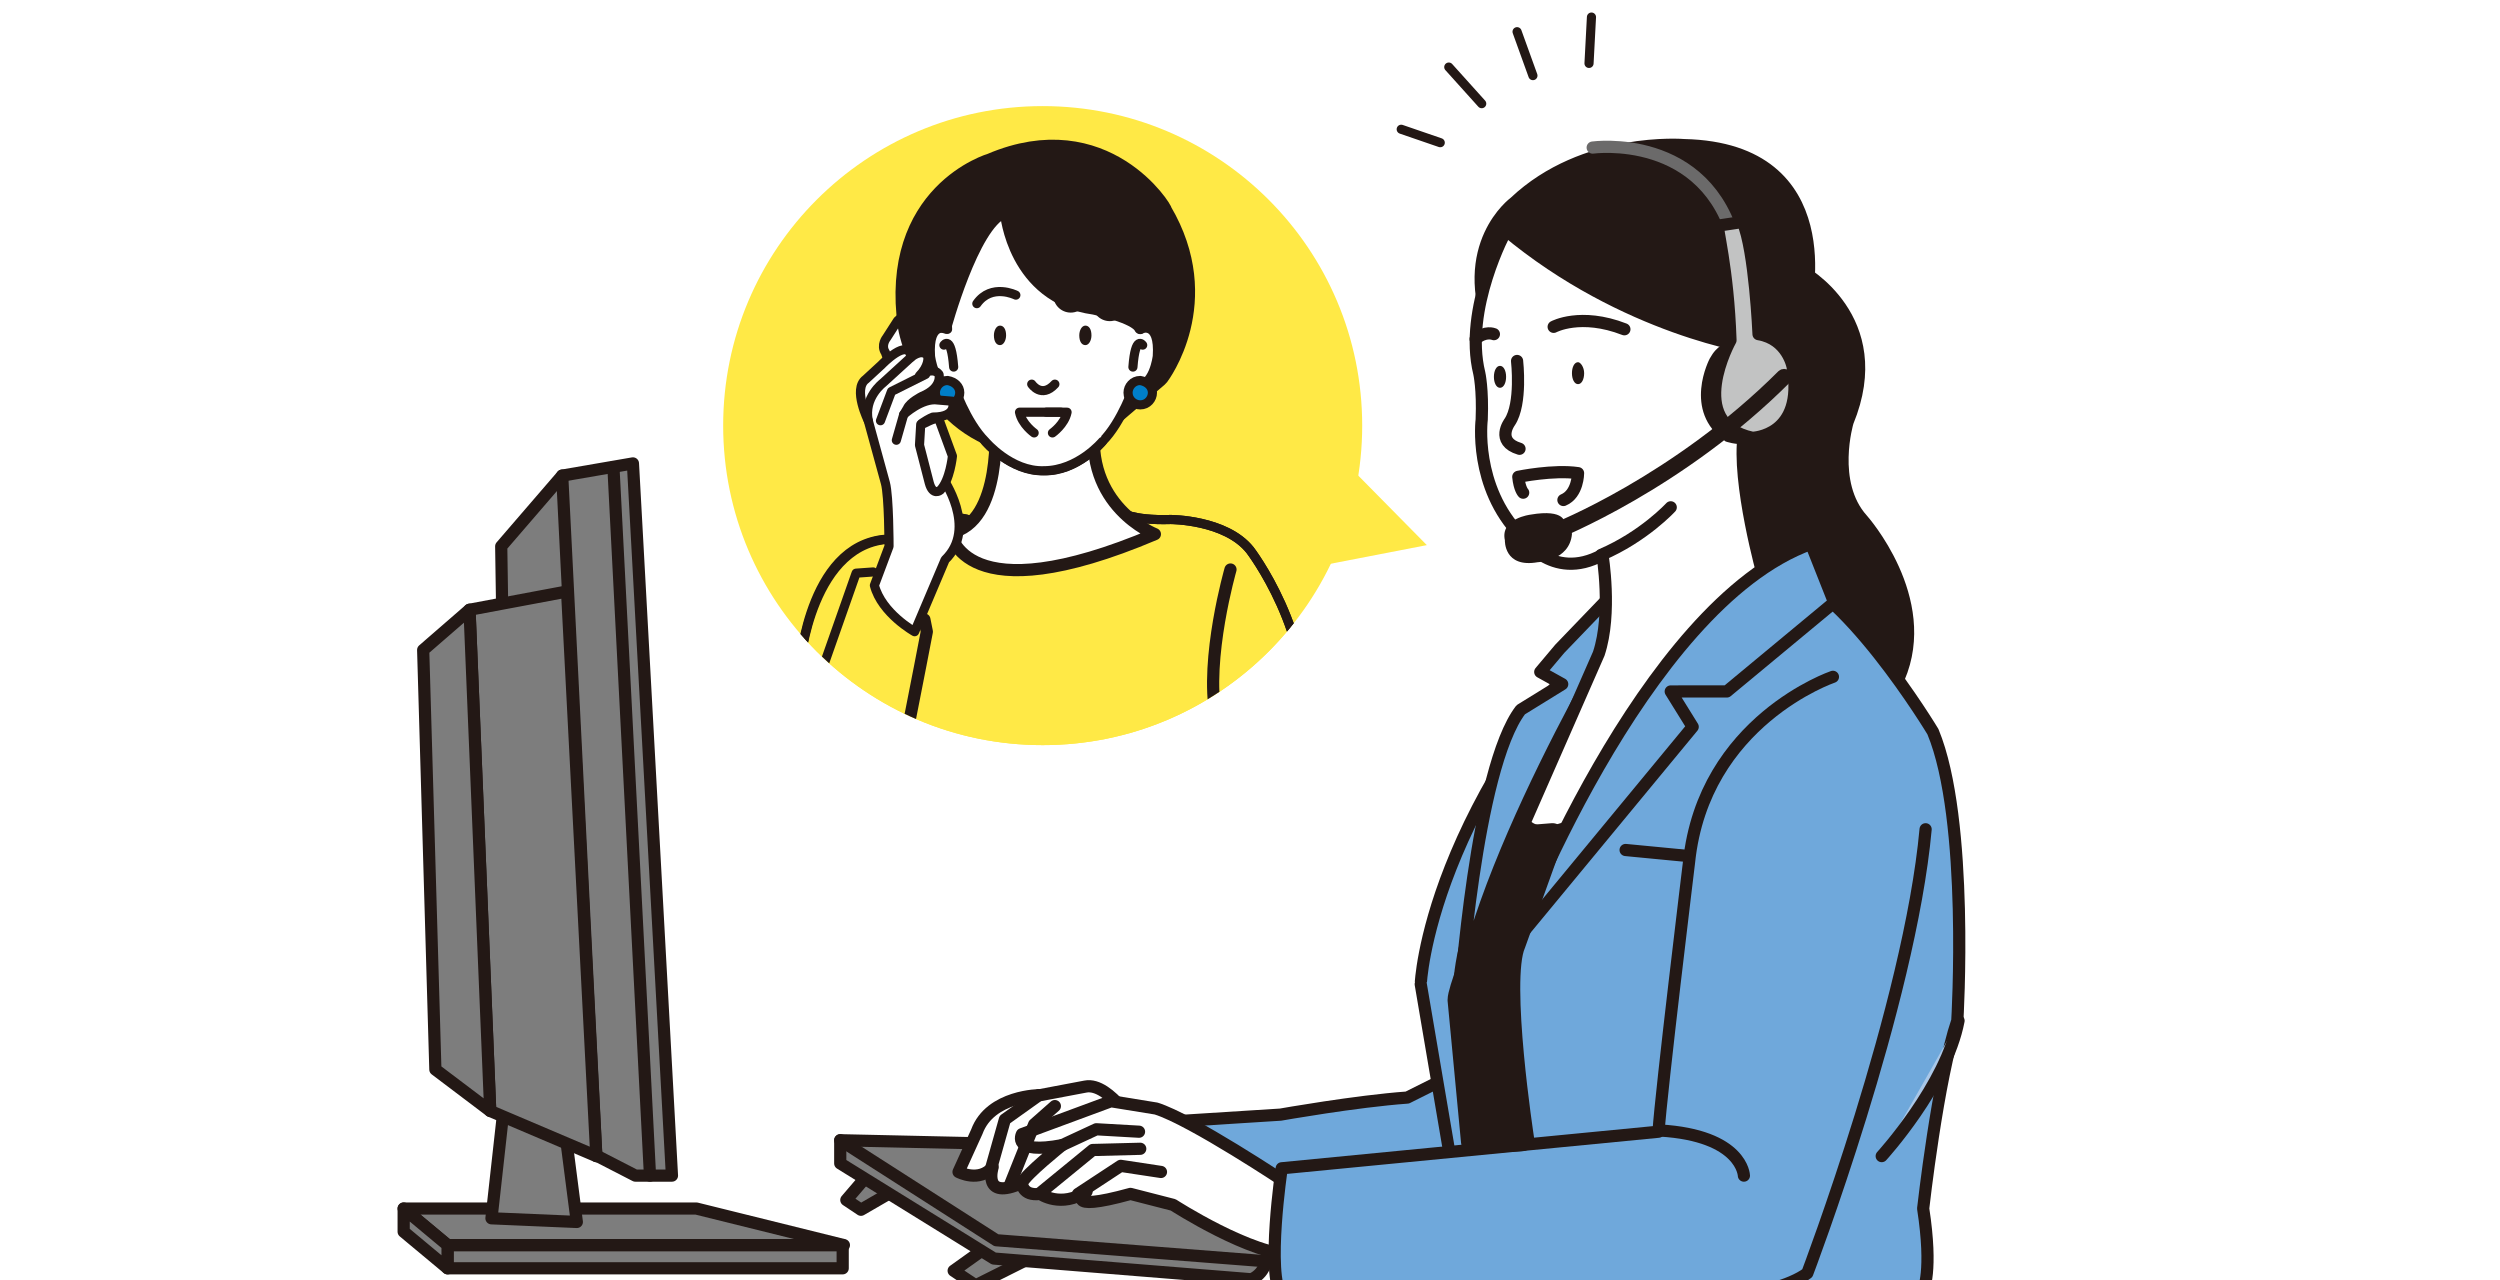
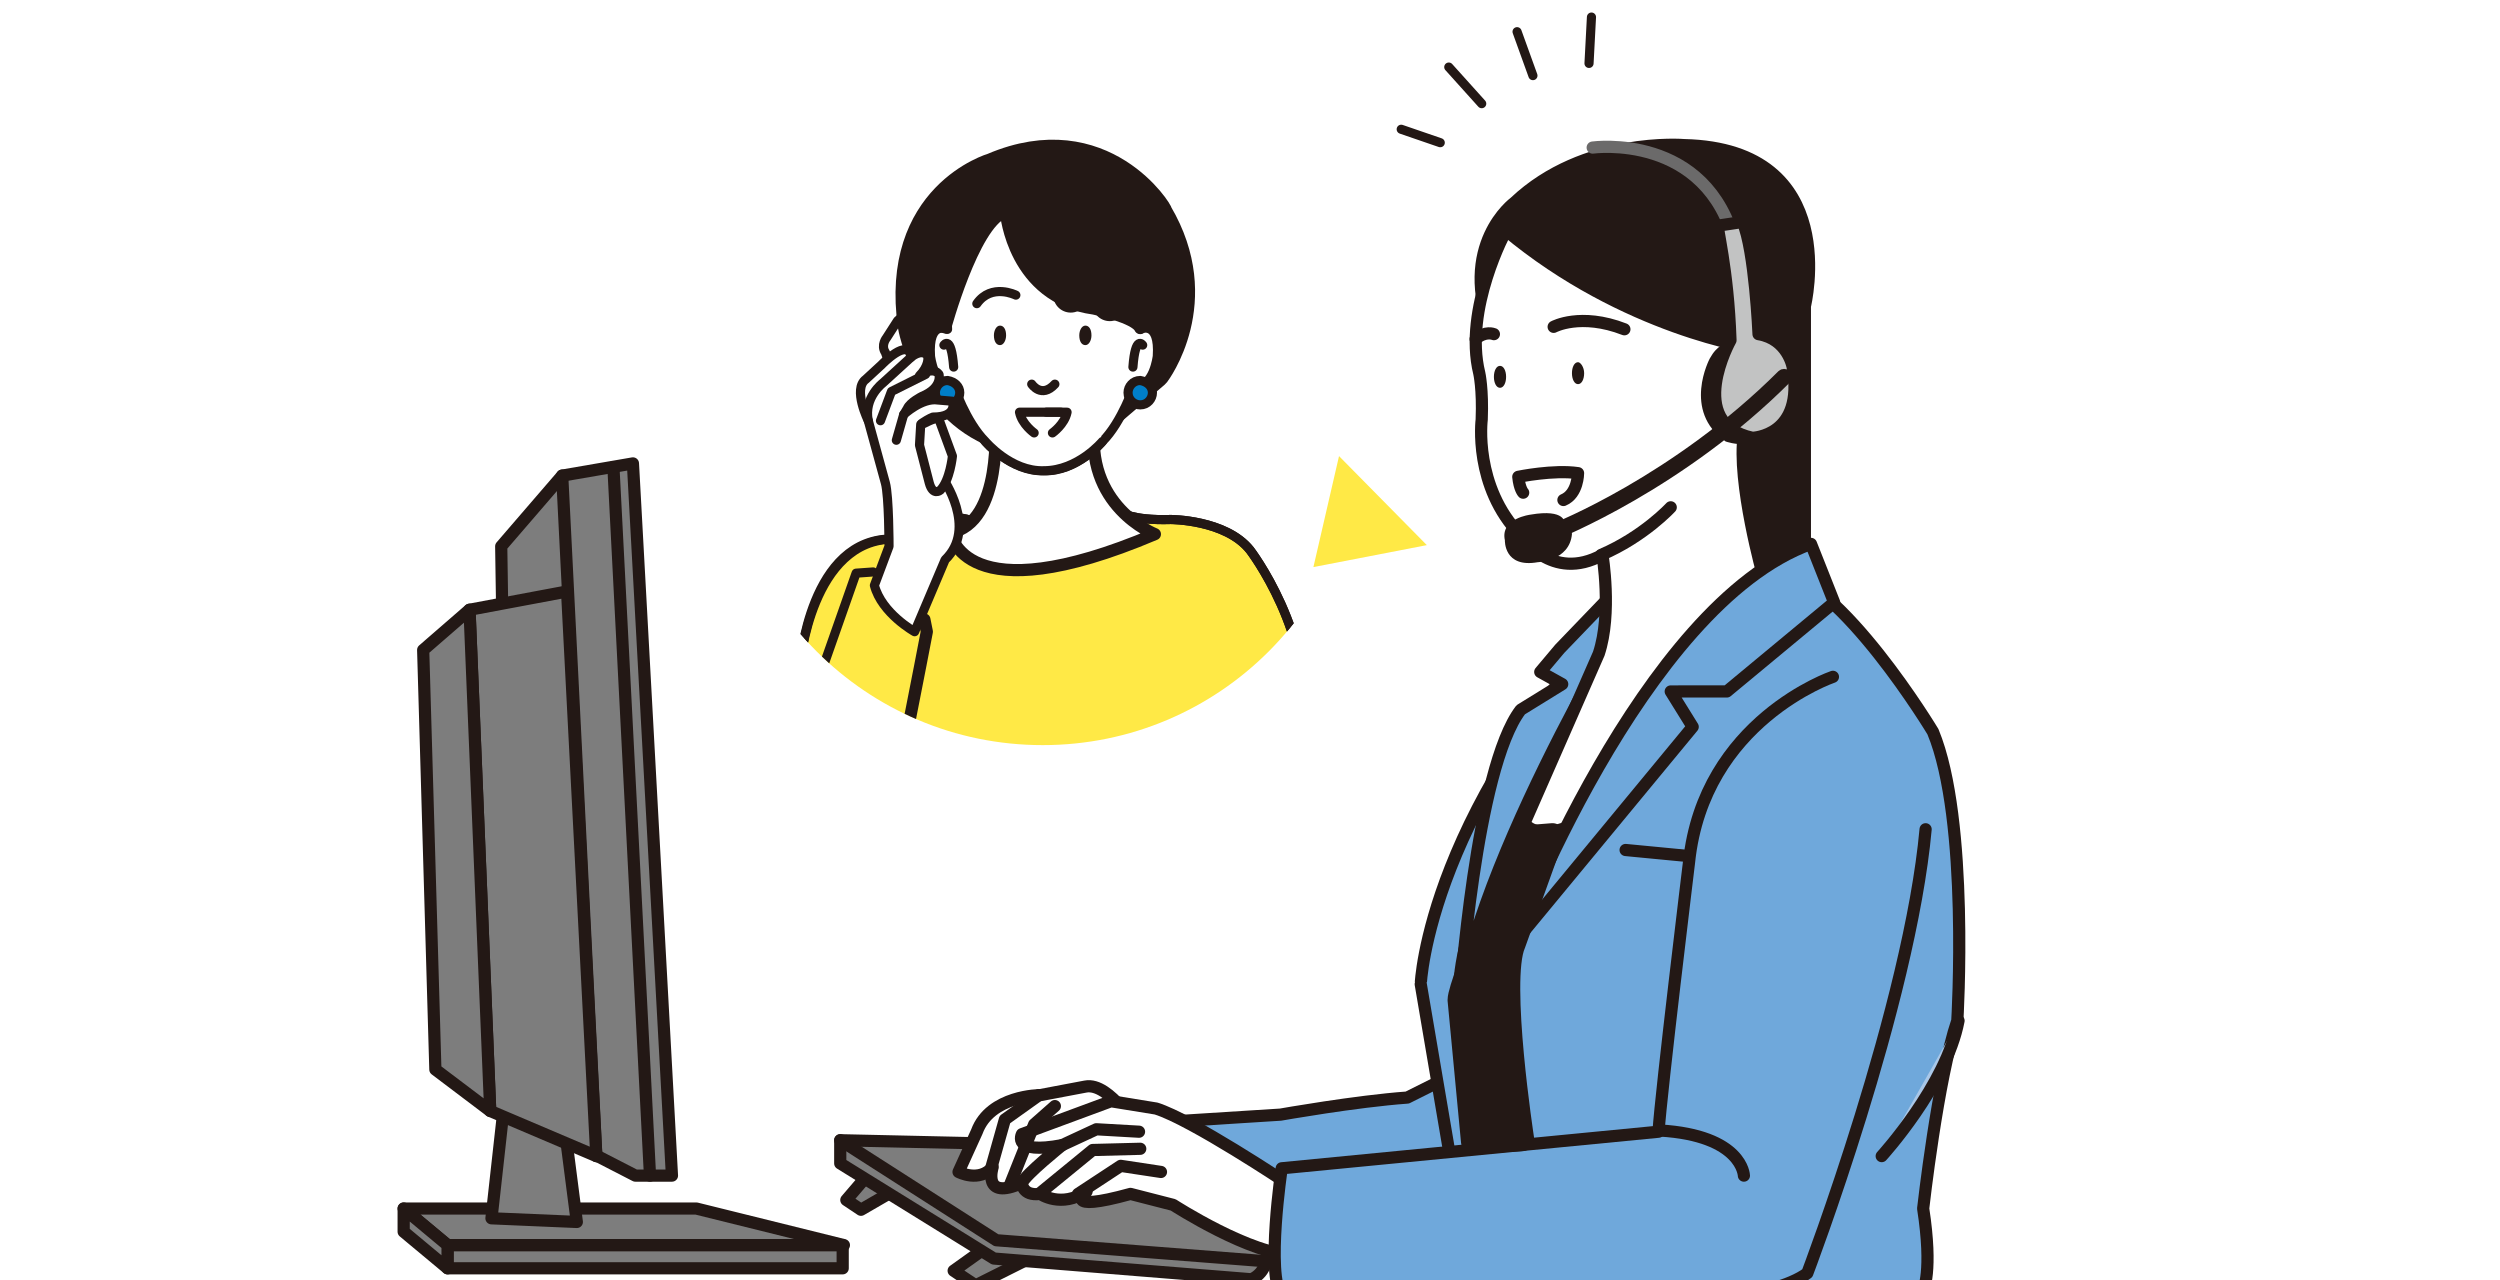
<svg xmlns="http://www.w3.org/2000/svg" xmlns:xlink="http://www.w3.org/1999/xlink" version="1.1" id="レイヤー_1" x="0px" y="0px" viewBox="0 0 205 105" style="enable-background:new 0 0 205 105;" xml:space="preserve">
  <style type="text/css">
	.st0{fill:none;}
	.st1{fill:#7D7D7D;stroke:#231815;stroke-linecap:round;stroke-linejoin:round;stroke-miterlimit:10;}
	.st2{fill:#231815;stroke:#231815;stroke-linecap:round;stroke-linejoin:round;stroke-miterlimit:10;}
	.st3{fill:#6FA8DB;stroke:#231815;stroke-linecap:round;stroke-linejoin:round;stroke-miterlimit:10;}
	.st4{fill:#FFFFFF;stroke:#231815;stroke-linecap:round;stroke-linejoin:round;stroke-miterlimit:10;}
	.st5{fill:none;stroke:#6B6A6A;stroke-linecap:round;stroke-linejoin:round;stroke-miterlimit:10;}
	.st6{fill:#231815;}
	.st7{fill:#C2C3C3;stroke:#231815;stroke-linecap:round;stroke-linejoin:round;stroke-miterlimit:10;}
	.st8{fill:#231815;stroke:#231815;stroke-width:0.75;stroke-linecap:round;stroke-linejoin:round;stroke-miterlimit:10;}
	.st9{fill:none;stroke:#231815;stroke-linecap:round;stroke-linejoin:round;stroke-miterlimit:10;}
	.st10{fill:#A9C7E8;stroke:#231815;stroke-linecap:round;stroke-linejoin:round;stroke-miterlimit:10;}
	.st11{fill:#231815;stroke:#231815;stroke-width:2;stroke-linecap:round;stroke-linejoin:round;stroke-miterlimit:10;}
	.st12{clip-path:url(#SVGID_2_);fill:#FFE946;}
	.st13{clip-path:url(#SVGID_4_);}
	.st14{fill:#FFFFFF;stroke:#231815;stroke-width:0.75;stroke-linecap:round;stroke-linejoin:round;stroke-miterlimit:10;}
	.st15{fill:#FFE946;stroke:#231815;stroke-width:0.75;stroke-linecap:round;stroke-linejoin:round;stroke-miterlimit:10;}
	.st16{fill:url(#SVGID_5_);stroke:#231815;stroke-width:0.75;stroke-linecap:round;stroke-linejoin:round;stroke-miterlimit:10;}
	.st17{fill:#231815;stroke:#231815;stroke-width:2.762;stroke-linecap:round;stroke-linejoin:round;stroke-miterlimit:10;}
	.st18{fill:none;stroke:#231815;stroke-width:0.75;stroke-linecap:round;stroke-linejoin:round;stroke-miterlimit:10;}
	.st19{fill:none;stroke:#231815;stroke-width:2.867;stroke-linecap:round;stroke-linejoin:round;stroke-miterlimit:10;}
	.st20{fill:#007FC9;stroke:#231815;stroke-width:0.75;stroke-linecap:round;stroke-linejoin:round;stroke-miterlimit:10;}
	.st21{fill:#FFE946;}
</style>
  <pattern y="105" width="205" height="105" patternUnits="userSpaceOnUse" id="SVGID_6_" viewBox="0 -105 205 105" style="overflow:visible;">
    <g>
      <rect y="-105" class="st0" width="205" height="105" />
    </g>
  </pattern>
  <g id="レイヤー_4">
    <rect x="36.7" y="102.1" class="st1" width="32.4" height="1.9" />
    <polygon class="st1" points="38.1,99.1 57.1,99.1 69.2,102.1 36.7,102.1 33.1,99.1  " />
    <polygon class="st1" points="33.1,99.1 33.1,101 36.7,104 36.7,102.1  " />
    <polygon class="st1" points="40.3,99.9 41.3,90.9 46.1,90.9 47.3,100.2  " />
    <polygon class="st1" points="71.8,95.6 69.4,98.4 70.6,99.2 74.4,97  " />
    <polygon class="st1" points="81.7,101.7 78.2,104.2 80,105.4 85.8,102.5  " />
    <g>
      <path class="st2" d="M148,25.1c0,0,3.2-12.9-9.9-13.2c0,0-8.2-0.7-13.9,4.7c0,0-4.8,3.5-1.8,10.9l20.4,14.4l2.7,4.8l2.5-1.2V25.1z    " />
-       <path class="st2" d="M147.7,22.2c0,0,7.3,3.9,3.8,12.4c0,0-1.5,5,1.2,8c0,0,5.8,6.5,3,13l-7.5-6.5l-2.3-14.4L147.7,22.2z" />
    </g>
    <path class="st3" d="M157.7,105.8c0,0,0.8-1.5,0-6.7c0,0,1.2-10.7,2.8-15.4c0,0,1-16.5-2-23.7c0,0-7.5-12.5-13-13.4l-6.9,5.7   c0,0-4.8,2.7-9.9,12.4l-10.4,11.9l1.7,26.1v3" />
    <path class="st3" d="M97.1,91.9l7.9-0.5c0,0,6.2-1.1,10.4-1.4l3.8-1.9l0.7,9.4l-5,2l-14.2-1.7L97.1,91.9z" />
    <path class="st1" d="M68.9,93.5v1.9l12.6,7.8l21.1,1.7c0,0,1.6-0.5,1.3-2.9L96,95.8l-9.1-1.9L68.9,93.5z" />
    <path class="st4" d="M93.4,92.8c0,0-2.4-4.1-4.4-3.7l-3.7,0.7c0,0-4.1,0-5.2,3l-1.5,3.3c0,0,1.7,0.9,2.8-0.4c0,0-0.9,2.8,2.4,1.3   l9.2-1.3L93.4,92.8z" />
    <path class="st4" d="M105.5,97c0,0-7.8-5.2-10.7-6.1l-3.7-0.6L83.8,93c0,0-0.9,1.7,3.3,0.9c0,0-3,2.4-3.3,3.1c0,0,0,1.1,1.5,0.9   c0,0,1.7,1.2,3.8-0.2c0,0-2.2,1.8,3.6,0.2l3.5,0.9c0,0,6.5,4.2,10,4.1L105.5,97z" />
    <path class="st3" d="M134.7,48.2c0,0-15.9,24.5-15,33.8l1.4,13.2l-2.1,0.2l-2.5-14.7C116.5,80.8,117,65.9,134.7,48.2z" />
    <path class="st3" d="M127.9,53.2l5-5.2l1.8,0.2c0,0-12.9,20.8-15,33.8c0,0,1.3-19,5-23.8l3.4-2.1l-1.8-1L127.9,53.2z" />
    <path class="st4" d="M123.5,18.9c0,0-3.5,6.4-2.2,11.7c0,0,0.3,1.3,0.2,3.8c0,0-0.7,5.5,3.2,9.5c0,0,2.5,3.9,6.7,1.6   c0,0,0.8,4.8-0.3,8.1L125,67.5l0,0c0,0,1,1.7,4.5-0.1c6.4-3.2,7.8-14.5,15.1-20.1c0,0-2.2-7.8-1.6-11.7l0.9-7.1   C143.9,28.6,133.2,27,123.5,18.9z" />
    <g>
      <path class="st5" d="M130.6,12.1c0,0,9.4-1.3,11.7,8" />
      <path class="st6" d="M143,28.5c0,0-1.6-1.3-2.8,0.9c0,0-2.3,4.3,1.3,6.8c0,0,3.3,1.2,3.8-2C145.3,34.2,146,28.9,143,28.5z" />
      <path class="st7" d="M141.9,27.9c0,0-3.8,6.8,1.8,8c0,0,4.3-0.1,3.3-5.8c0,0-0.4-2.3-2.8-2.7c0,0-0.3-6.9-1.3-9.2l-2,0.3    C140.7,18.5,141.7,21.9,141.9,27.9z" />
      <g>
        <path class="st6" d="M128.3,42.9c0,0,0.1-1.2-2.8-0.7c0,0-2.5,0.3-2.1,2.1c0,0-0.1,2.3,2.7,1.8c0,0,2.6-0.1,2.8-2.3     C128.9,43.8,128.9,43.2,128.3,42.9z" />
        <path class="st8" d="M127.5,43.9c-0.1,0-0.2-0.1-0.3-0.2c-0.1-0.2,0-0.3,0.2-0.4c0.1,0,10.1-4,18.7-12.6c0.1-0.1,0.3-0.1,0.4,0     c0.1,0.1,0.1,0.3,0,0.4C137.8,39.8,127.7,43.8,127.5,43.9C127.6,43.9,127.6,43.9,127.5,43.9z" />
      </g>
    </g>
    <path class="st3" d="M150.3,55.5c0,0-10.6,3.6-11.8,15.2c0,0-2.3,18.9-2.5,22.1l-30.9,3l0,0c0,0-1.3,8.7,0,10.5l9.3,0.8   c0,0,28.2,1.5,33.8-2.7c0,0,8.4-22.1,9.7-36.4" />
    <polygon class="st1" points="51.9,38 46.1,39 41.1,44.8 41.8,91.1 52.1,96.4 55.1,96.4  " />
    <line class="st9" x1="48.9" y1="94.8" x2="46.1" y2="39" />
    <line class="st9" x1="53.3" y1="96.4" x2="50.3" y2="38.3" />
    <polygon class="st1" points="46.5,48.5 38.5,50 40.2,91.1 48.9,94.8  " />
    <polyline class="st9" points="68.9,93.5 81.7,101.7 103.5,103.4  " />
    <polygon class="st1" points="34.7,53.3 38.5,50 40.2,91.1 35.7,87.7  " />
    <path class="st9" d="M137,41.6c0,0-2.2,2.4-5.7,3.9" />
    <path class="st3" d="M143,96.4c0,0-0.1-3.3-6.9-3.7" />
    <polyline class="st9" points="93.4,92.8 89.9,92.6 87.1,93.9  " />
    <polyline class="st9" points="93.5,94.2 89.6,94.3 85.2,97.9  " />
    <polyline class="st9" points="95.2,96.1 91.9,95.6 88.4,97.9  " />
    <polyline class="st9" points="85.2,89.8 82.4,91.8 81.3,95.7  " />
    <polyline class="st9" points="86.5,90.7 84.8,92.2 82.8,97.2  " />
    <path class="st10" d="M154.3,94.8c0,0,5.3-5.8,6.3-11.1" />
    <path class="st3" d="M124.1,77.4c0,0,10.5-27.8,24.4-32.8l1.9,4.8l-8.8,7.3H137l1.8,2.9L124.1,77.4z" />
    <path class="st9" d="M122.5,27.4c0,0-0.7-0.3-1.5,0.4" />
    <path class="st9" d="M127.4,26.8c0,0,2.2-1.2,5.8,0.2" />
    <path class="st6" d="M123.5,30.9c0,0.5-0.2,0.9-0.5,0.9s-0.5-0.4-0.5-0.9s0.2-0.9,0.5-0.9S123.5,30.4,123.5,30.9z" />
    <path class="st6" d="M129.9,30.6c0,0.5-0.2,0.9-0.5,0.9s-0.5-0.4-0.5-0.9s0.2-0.9,0.5-0.9C129.6,29.7,129.9,30.1,129.9,30.6z" />
-     <path class="st9" d="M124.4,29.6c0,0,0.4,3.5-0.6,5c0,0-1.2,1.6,0.8,2.2" />
    <path class="st9" d="M124.9,40.4c0,0-0.3-0.3-0.4-1.3c0,0,2.9-0.6,4.9-0.3c0,0,0,1.7-1.2,2.2" />
    <path class="st11" d="M124.8,93.4c0,0-2-13-0.7-16l3.2-8.9l-2.5,0.2c0,0-5.1,11.9-5.1,13.3l1.1,11.6L124.8,93.4z" />
    <line class="st9" x1="133.3" y1="69.7" x2="138.5" y2="70.2" />
    <g>
      <g>
        <defs>
          <circle id="SVGID_1_" cx="85.5" cy="34.9" r="26.2" />
        </defs>
        <clipPath id="SVGID_2_">
          <use xlink:href="#SVGID_1_" style="overflow:visible;" />
        </clipPath>
-         <circle class="st12" cx="85.5" cy="34.9" r="26.2" />
      </g>
      <g>
        <defs>
          <circle id="SVGID_3_" cx="85.5" cy="34.9" r="26.2" />
        </defs>
        <clipPath id="SVGID_4_">
          <use xlink:href="#SVGID_3_" style="overflow:visible;" />
        </clipPath>
        <g class="st13">
          <path class="st14" d="M73.6,26.3l-0.9,1.4c0,0-0.5,0.6-0.1,1.2L73,30l3.2,0.2l-1.3-3.6C74.9,26.6,74.5,25.4,73.6,26.3z" />
          <path class="st15" d="M62.5,70c0,0,2.1-8.6,3.1-15.5c0,0,0.8-10.5,7.7-10.3c0,0,2.6-0.8,3.3-1.3c0,0,1.6-0.9,3.3-0.1l12-0.8      c0,0,0.9,0.7,4.1,0.6c0,0,4.5,0,6.5,2.5c0,0,5.3,6.9,4.4,14.7L106.3,70" />
          <pattern id="SVGID_5_" xlink:href="#SVGID_6_" patternTransform="matrix(0.297 0 0 -0.297 -11295.088 -4197.123)">
				</pattern>
          <path class="st16" d="M62.5,70c0,0,2.5-11.1,3.1-15.5c0,0,0.9-10.3,7.7-10.3c0,0,2.6-0.8,3.3-1.3c0,0,1.6-0.9,3.3-0.1l12-0.8      c0,0,0.9,0.7,4.1,0.6c0,0,4.5,0,6.5,2.5c0,0,5.3,6.9,4.4,14.7L106.3,70" />
          <path class="st4" d="M94.7,43.8c0,0-5.9-2.3-4.9-9.3h-8.2c0,0,0.7,8.4-3.7,9.2C78,43.7,78.9,50.5,94.7,43.8z" />
          <path class="st17" d="M81.5,13.9c0,0-8,2.3-6.5,12.8c0,0,1.1,6.5,6.8,8.7l8.7-1.4l4.1-3.5c0,0,4.4-5.8,0.2-12.9      C95,17.7,90.4,10.1,81.5,13.9z" />
          <g>
            <path class="st14" d="M80.8,36.2L80.8,36.2c0,0,2,2.4,4.8,2.4c2.7,0.1,4.8-2.4,4.8-2.4l0,0c1.6-1.6,2.6-4.6,2.6-4.6       c1.6,0.3,1.9-2.4,1.9-2.4c0.2-3-1.4-2.2-1.4-2.2l0.1-2.4c-0.3-6.9-5.6-7.5-8-7.4" />
            <path class="st18" d="M93.7,28.3c0,0-0.6-0.9-0.8,1.8" />
            <path class="st14" d="M90.4,36.2L90.4,36.2c0,0-2,2.4-4.8,2.4c-2.7,0.1-4.8-2.4-4.8-2.4l0,0c-1.6-1.6-2.6-4.6-2.6-4.6       c-1.6,0.3-1.9-2.4-1.9-2.4c-0.2-3,1.4-2.2,1.4-2.2l-0.1-2.4c0.3-6.9,5.6-7.5,8-7.4" />
            <path class="st18" d="M77.4,28.3c0,0,0.6-0.9,0.8,1.8" />
          </g>
          <g>
            <path class="st19" d="M87.8,24.2c0,0,2-1,3.2,0.7" />
            <path class="st18" d="M83.3,24.2c0,0-2-1-3.2,0.7" />
          </g>
          <g>
            <path class="st6" d="M89.5,27.5c0,0.4-0.2,0.8-0.5,0.8s-0.5-0.3-0.5-0.8c0-0.4,0.2-0.8,0.5-0.8S89.5,27,89.5,27.5z" />
            <path class="st6" d="M82.5,27.5c0,0.4-0.2,0.8-0.5,0.8s-0.5-0.3-0.5-0.8c0-0.4,0.2-0.8,0.5-0.8S82.5,27,82.5,27.5z" />
          </g>
          <path class="st18" d="M84.6,31.5c0,0,0.8,1.2,1.9,0" />
          <path class="st2" d="M82.5,17.5c0,0,0.6,6.9,7.2,7.8c0,0,3.4,0.7,3.8,1.6c0,0,3.7-6.4-2.8-10C90.6,16.9,83.4,13.8,82.5,17.5z" />
          <path class="st8" d="M76.9,26.8l0.7,0.2c0,0,2.3-8.5,4.8-9.5l1.7-1.3C84.1,16.2,75.8,14.7,76.9,26.8z" />
          <path class="st20" d="M78.7,32.2c0,0.5-0.4,1-1,1c-0.5,0-1-0.4-1-1c0-0.5,0.4-1,1-1C78.3,31.3,78.7,31.7,78.7,32.2z" />
          <path class="st20" d="M94.5,32.2c0,0.5-0.4,1-1,1c-0.5,0-1-0.4-1-1c0-0.5,0.4-1,1-1C94.1,31.3,94.5,31.7,94.5,32.2z" />
          <g>
            <path class="st18" d="M84.8,35.5c0,0-1-0.7-1.2-1.7H87" />
            <path class="st18" d="M86.3,35.5c0,0,1-0.7,1.2-1.7h-1.7" />
          </g>
-           <path class="st9" d="M100.9,46.7c0,0-2.1,7.3-1.2,12c0,0,1.5,6.5-0.6,10.7" />
          <path class="st14" d="M72.9,44.8c0,0,0-4.1-0.3-5.2l-1.4-5.1c0,0-1.3-2.6-0.2-3.4l1.3-1.2c0,0,2.2-2.3,2.4-0.6      c0,0,0.8-0.7,1.3-0.2c0.2,0.2,0.1,1-0.6,1.7c0,0,1.1-0.8,1.6-0.1c0,0,0.3,1.1-1.4,1.8c0,0-1,0.5-1.2,1L74.1,34      c0,0,1.5-1.4,2.8-1.2l1.2,0.1c0,0,0.5,1.3-1.6,1.3c0,0-0.3,0.1-0.9,0.5l-0.1,1.7l0.8,3.1l1-0.3c0,0,2.9,4.1,0.2,6.7L75,51.8      c0,0-2.7-1.5-3.3-3.8L72.9,44.8z" />
          <line class="st18" x1="73.5" y1="36.1" x2="74.1" y2="34" />
          <polyline class="st18" points="72.2,34.5 73.1,32.1 75.9,30.7     " />
          <path class="st18" d="M74.7,29.3l-2.3,2.1c0,0-1.6,1.2-1.2,3.1" />
          <path class="st14" d="M77,34.4l1.1,3c0,0-0.2,2-1,2.8c0,0-0.6,0.5-0.9-0.6l-0.8-3.1l0.1-1.7C75.6,34.9,76.7,34.1,77,34.4z" />
          <polyline class="st18" points="63.1,67.2 70.2,47 71.6,46.9     " />
          <path class="st9" d="M75.8,50.8l0.2,1c0,0-3.5,18.3-3.8,18.4" />
        </g>
      </g>
    </g>
    <g>
      <line class="st18" x1="118.8" y1="5.5" x2="121.5" y2="8.5" />
      <line class="st18" x1="114.9" y1="10.6" x2="118.1" y2="11.7" />
      <line class="st18" x1="130.5" y1="1.4" x2="130.3" y2="5.2" />
      <line class="st18" x1="124.4" y1="2.6" x2="125.7" y2="6.2" />
    </g>
    <polygon class="st21" points="117,44.7 109.8,37.4 107.7,46.5  " />
  </g>
</svg>